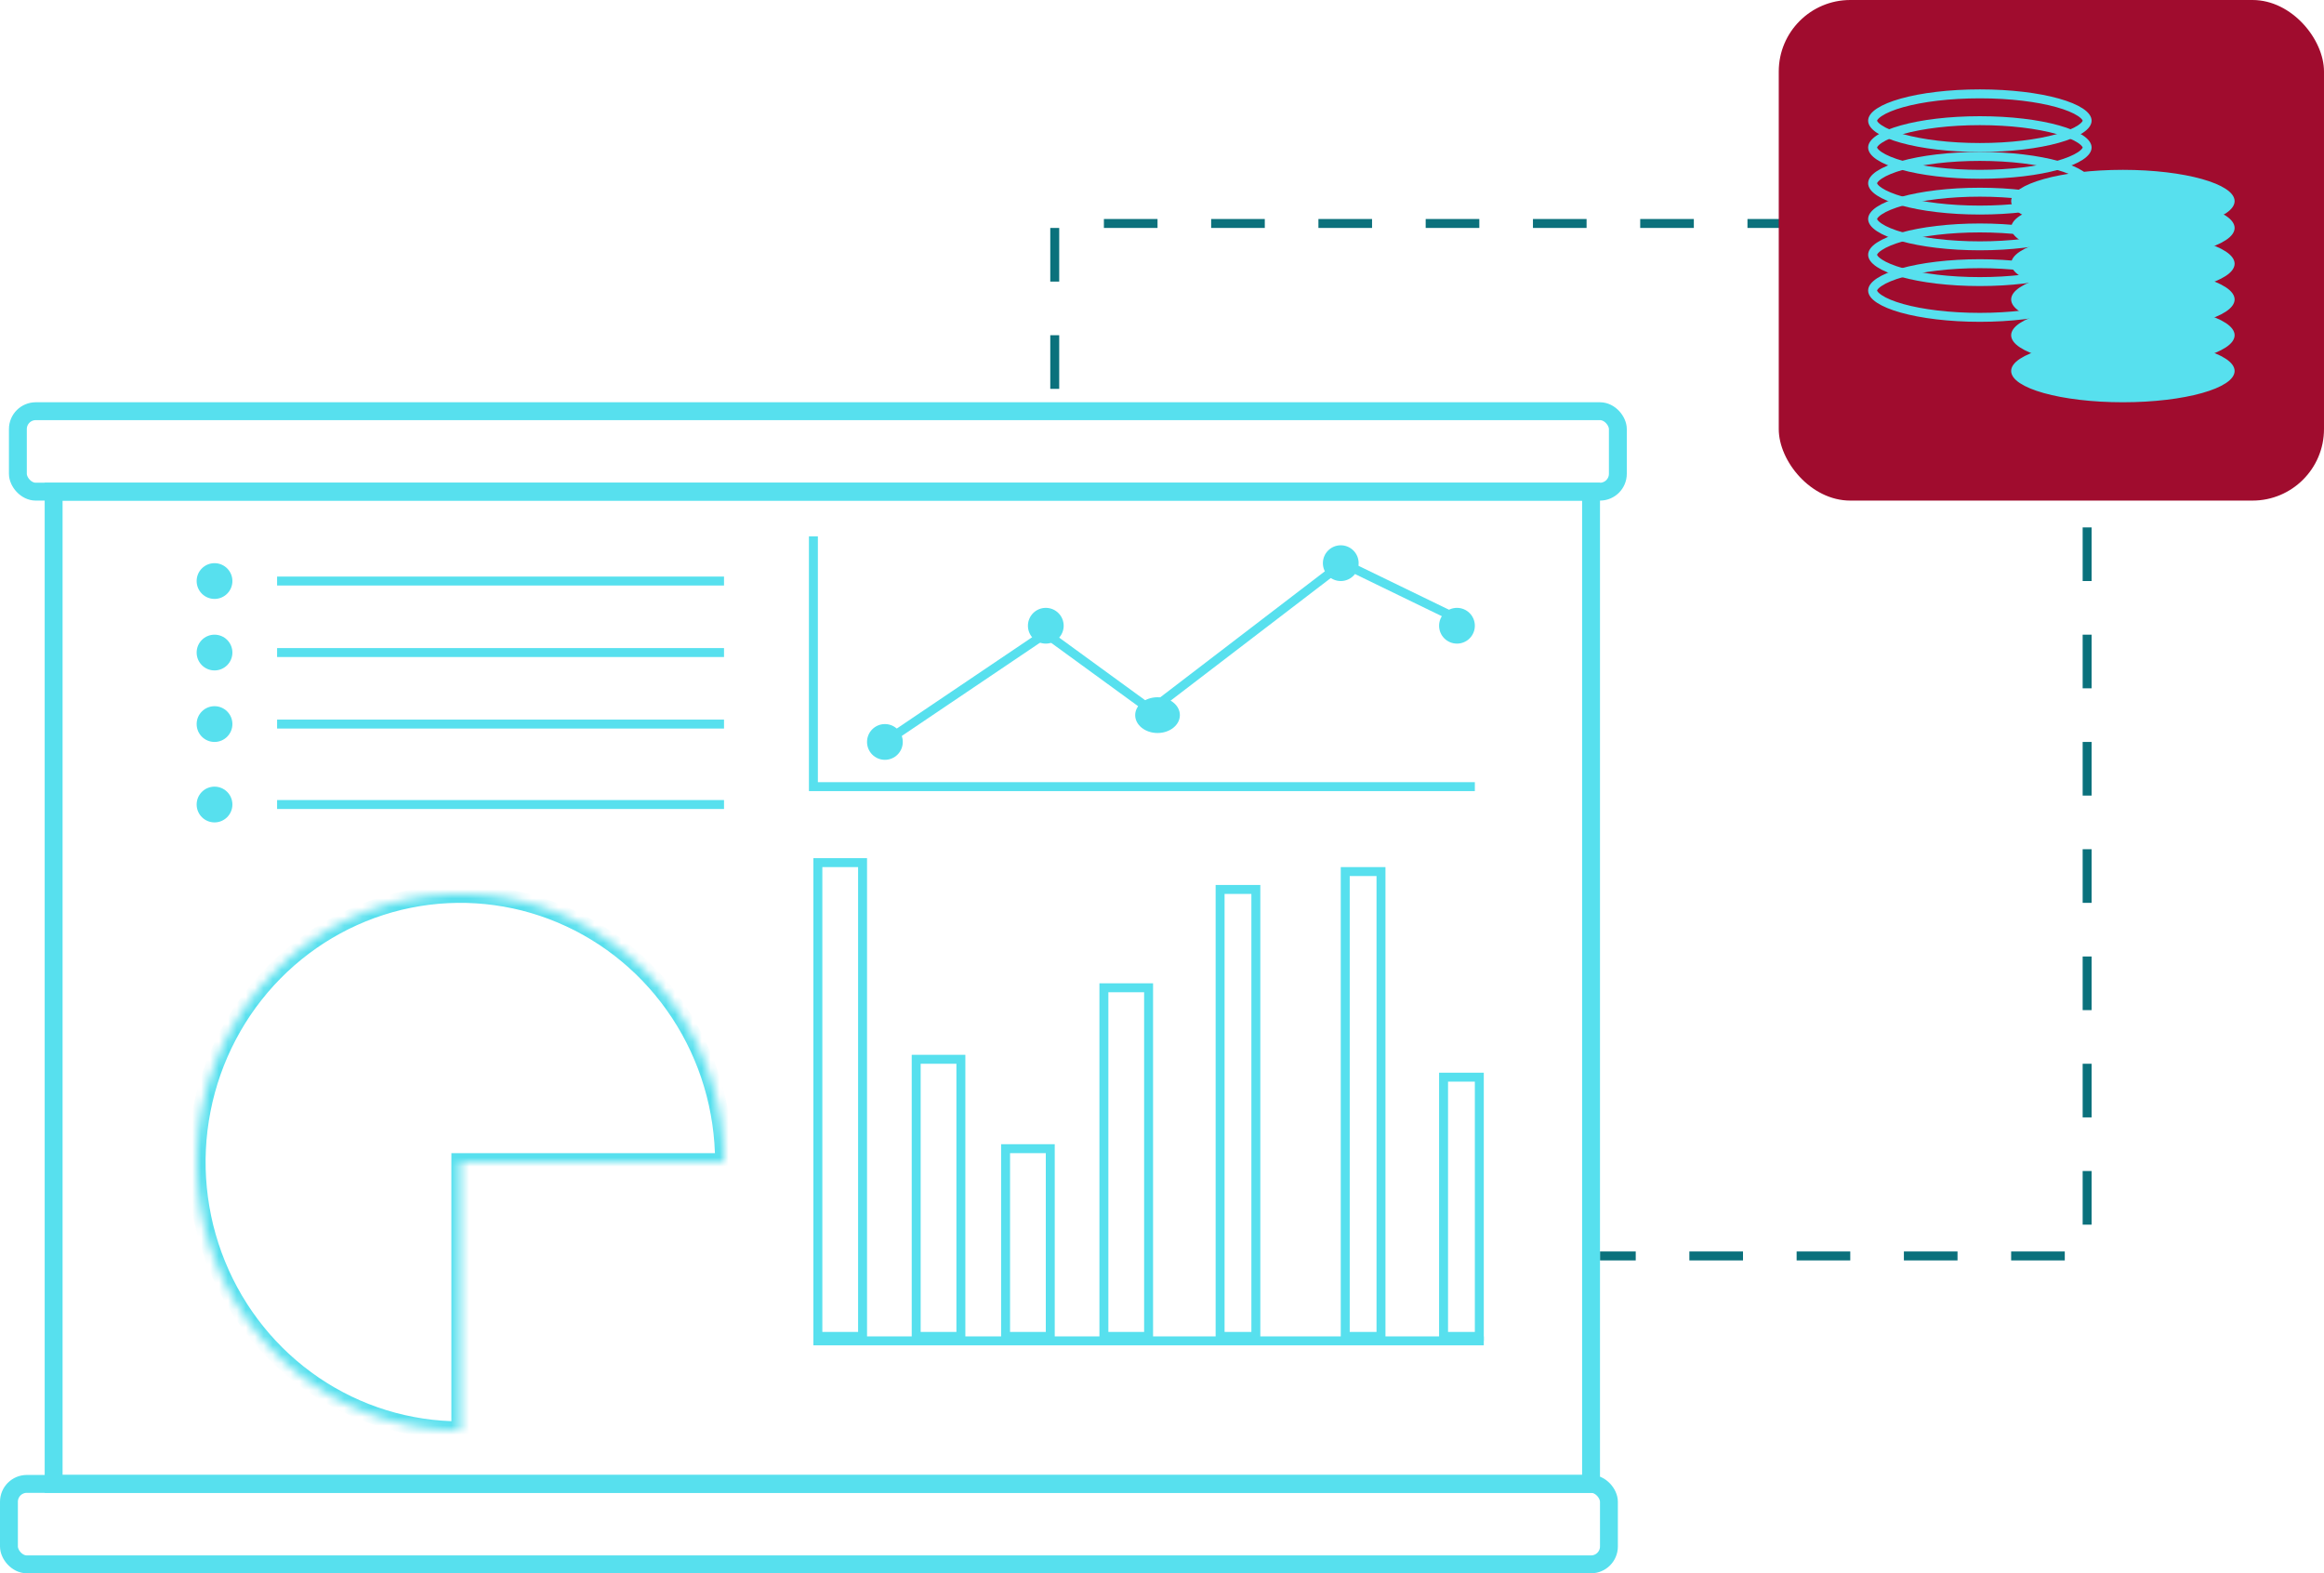
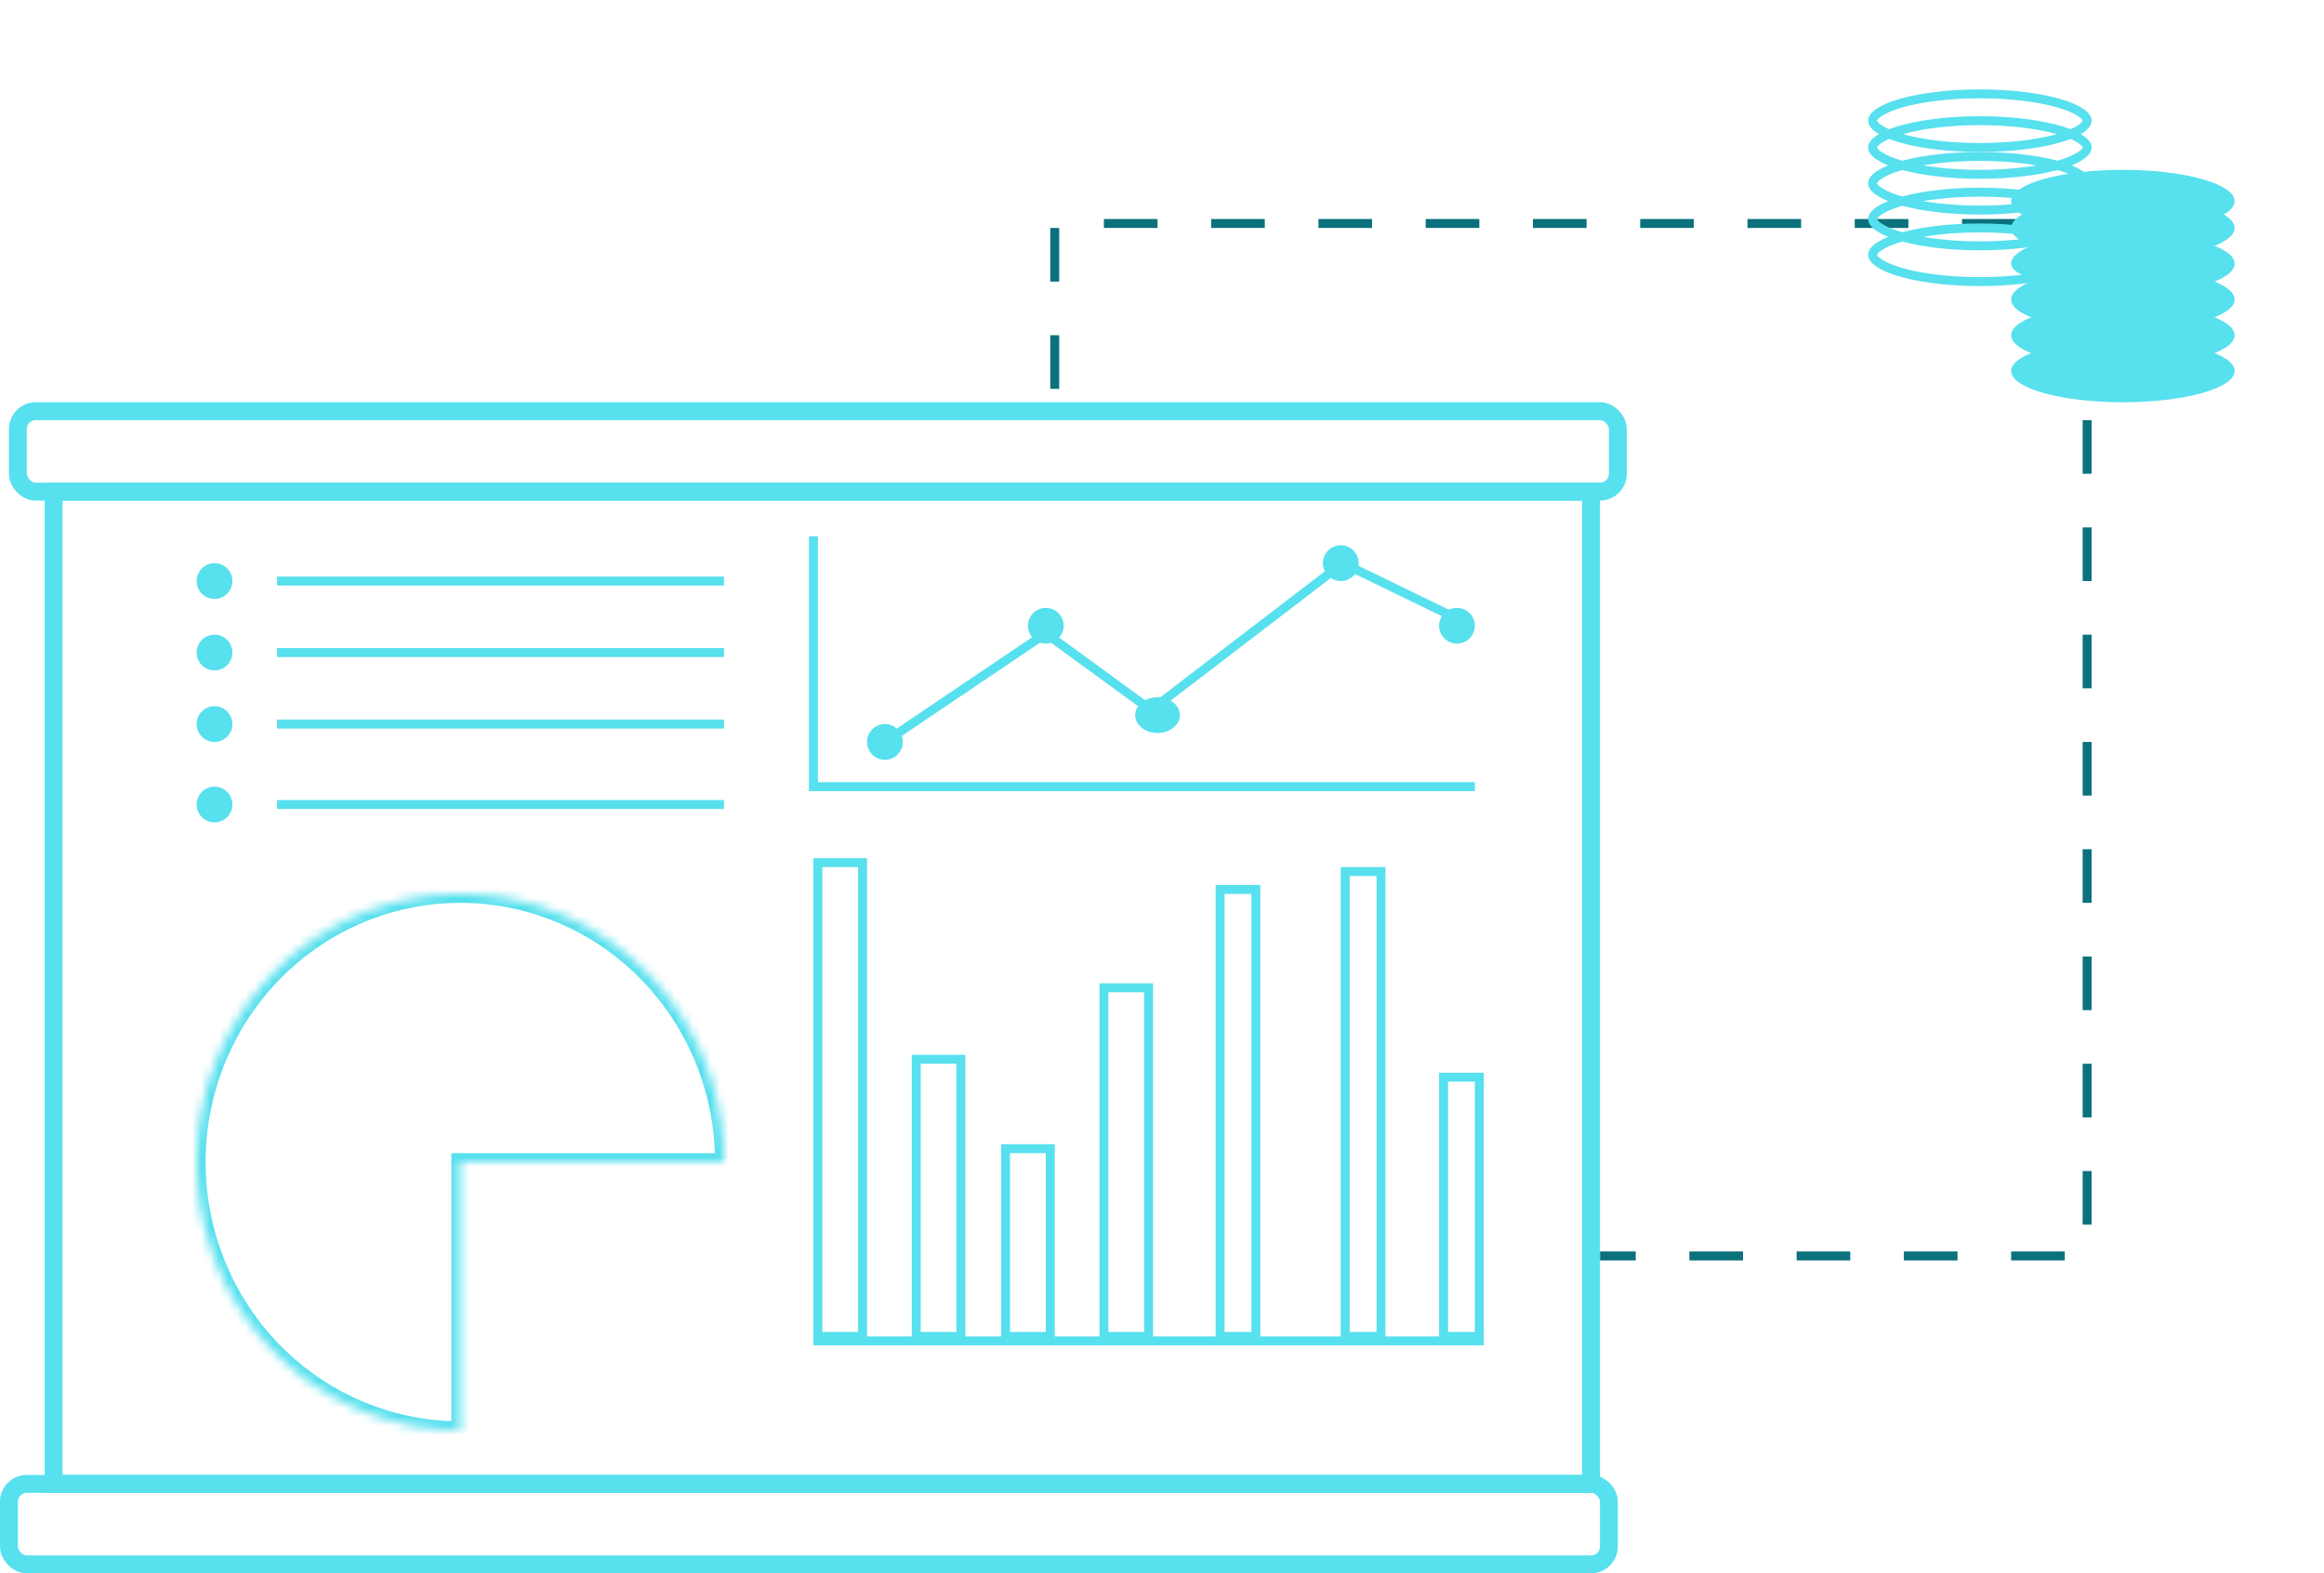
<svg xmlns="http://www.w3.org/2000/svg" width="260" height="176" viewBox="0 0 260 176" fill="none">
  <path d="M118 43.5V25H233.5V140.5H179" stroke="#0B717C" stroke-dasharray="6 6" />
  <rect x="6" y="55" width="172" height="111" stroke="#57E0EE" stroke-width="2" />
  <rect x="2" y="46" width="179" height="9" rx="2" stroke="#57E0EE" stroke-width="2" />
  <rect x="1" y="166" width="179" height="9" rx="2" stroke="#57E0EE" stroke-width="2" />
  <path d="M91 60V88H165" stroke="#57E0EE" />
  <path d="M99 83L117 70.857L128.769 79.429L150.231 63L162 68.714" stroke="#57E0EE" />
  <circle cx="99" cy="83" r="2" fill="#57E0EE" />
  <circle cx="117" cy="70" r="2" fill="#57E0EE" />
  <ellipse cx="129.5" cy="80" rx="2.5" ry="2" fill="#57E0EE" />
  <circle cx="150" cy="63" r="2" fill="#57E0EE" />
  <circle cx="163" cy="70" r="2" fill="#57E0EE" />
  <rect x="91.5" y="96.5" width="5" height="53" stroke="#57E0EE" />
  <rect x="102.5" y="118.5" width="5" height="31" stroke="#57E0EE" />
  <rect x="112.5" y="128.5" width="5" height="21" stroke="#57E0EE" />
  <rect x="123.5" y="110.5" width="5" height="39" stroke="#57E0EE" />
  <rect x="136.5" y="99.5" width="4" height="50" stroke="#57E0EE" />
  <rect x="150.5" y="97.5" width="4" height="52" stroke="#57E0EE" />
  <rect x="161.5" y="120.5" width="4" height="29" stroke="#57E0EE" />
  <path d="M91 150L166 150" stroke="#57E0EE" />
  <path d="M31 65H81" stroke="#57E0EE" />
  <circle cx="24" cy="65" r="2" fill="#57E0EE" />
  <path d="M31 73H81" stroke="#57E0EE" />
  <circle cx="24" cy="73" r="2" fill="#57E0EE" />
  <path d="M31 81H81" stroke="#57E0EE" />
  <circle cx="24" cy="81" r="2" fill="#57E0EE" />
  <path d="M31 90H81" stroke="#57E0EE" />
  <circle cx="24" cy="90" r="2" fill="#57E0EE" />
  <mask id="path-28-inside-1_49_344" fill="white">
    <path d="M81 130C81 124.067 79.27 118.266 76.028 113.333C72.787 108.399 68.18 104.554 62.789 102.284C57.399 100.013 51.467 99.419 45.745 100.576C40.022 101.734 34.766 104.591 30.64 108.787C26.515 112.982 23.705 118.328 22.567 124.147C21.429 129.967 22.013 135.999 24.246 141.481C26.478 146.962 30.259 151.648 35.111 154.944C39.962 158.241 45.666 160 51.5 160L51.5 130H81Z" />
  </mask>
  <path d="M81 130C81 124.067 79.27 118.266 76.028 113.333C72.787 108.399 68.18 104.554 62.789 102.284C57.399 100.013 51.467 99.419 45.745 100.576C40.022 101.734 34.766 104.591 30.64 108.787C26.515 112.982 23.705 118.328 22.567 124.147C21.429 129.967 22.013 135.999 24.246 141.481C26.478 146.962 30.259 151.648 35.111 154.944C39.962 158.241 45.666 160 51.5 160L51.5 130H81Z" stroke="#57E0EE" stroke-width="2" mask="url(#path-28-inside-1_49_344)" />
-   <rect x="199" width="61" height="56" rx="8" fill="#A00C2E" />
  <path d="M233.5 13.5C233.5 13.725 233.332 14.054 232.742 14.445C232.17 14.824 231.311 15.183 230.204 15.493C227.997 16.111 224.92 16.5 221.5 16.5C218.08 16.5 215.003 16.111 212.796 15.493C211.689 15.183 210.83 14.824 210.258 14.445C209.668 14.054 209.5 13.725 209.5 13.5C209.5 13.275 209.668 12.946 210.258 12.555C210.83 12.176 211.689 11.817 212.796 11.507C215.003 10.889 218.08 10.5 221.5 10.5C224.92 10.5 227.997 10.889 230.204 11.507C231.311 11.817 232.17 12.176 232.742 12.555C233.332 12.946 233.5 13.275 233.5 13.5Z" stroke="#57E0EE" />
  <path d="M233.5 16.5C233.5 16.725 233.332 17.054 232.742 17.445C232.17 17.824 231.311 18.183 230.204 18.493C227.997 19.111 224.92 19.5 221.5 19.5C218.08 19.5 215.003 19.111 212.796 18.493C211.689 18.183 210.83 17.824 210.258 17.445C209.668 17.054 209.5 16.725 209.5 16.5C209.5 16.275 209.668 15.946 210.258 15.555C210.83 15.176 211.689 14.817 212.796 14.507C215.003 13.889 218.08 13.5 221.5 13.5C224.92 13.5 227.997 13.889 230.204 14.507C231.311 14.817 232.17 15.176 232.742 15.555C233.332 15.946 233.5 16.275 233.5 16.5Z" stroke="#57E0EE" />
  <path d="M233.5 20.5C233.5 20.725 233.332 21.054 232.742 21.445C232.17 21.824 231.311 22.183 230.204 22.493C227.997 23.111 224.92 23.5 221.5 23.5C218.08 23.5 215.003 23.111 212.796 22.493C211.689 22.183 210.83 21.824 210.258 21.445C209.668 21.054 209.5 20.725 209.5 20.5C209.5 20.275 209.668 19.946 210.258 19.555C210.83 19.176 211.689 18.817 212.796 18.507C215.003 17.889 218.08 17.5 221.5 17.5C224.92 17.5 227.997 17.889 230.204 18.507C231.311 18.817 232.17 19.176 232.742 19.555C233.332 19.946 233.5 20.275 233.5 20.5Z" stroke="#57E0EE" />
  <path d="M233.5 24.5C233.5 24.725 233.332 25.054 232.742 25.445C232.17 25.824 231.311 26.183 230.204 26.493C227.997 27.111 224.92 27.5 221.5 27.5C218.08 27.5 215.003 27.111 212.796 26.493C211.689 26.183 210.83 25.824 210.258 25.445C209.668 25.054 209.5 24.725 209.5 24.5C209.5 24.275 209.668 23.946 210.258 23.555C210.83 23.176 211.689 22.817 212.796 22.507C215.003 21.889 218.08 21.5 221.5 21.5C224.92 21.5 227.997 21.889 230.204 22.507C231.311 22.817 232.17 23.176 232.742 23.555C233.332 23.946 233.5 24.275 233.5 24.5Z" stroke="#57E0EE" />
  <path d="M233.5 28.5C233.5 28.725 233.332 29.054 232.742 29.445C232.17 29.824 231.311 30.183 230.204 30.493C227.997 31.111 224.92 31.5 221.5 31.5C218.08 31.5 215.003 31.111 212.796 30.493C211.689 30.183 210.83 29.824 210.258 29.445C209.668 29.054 209.5 28.725 209.5 28.5C209.5 28.275 209.668 27.946 210.258 27.555C210.83 27.176 211.689 26.817 212.796 26.507C215.003 25.889 218.08 25.5 221.5 25.5C224.92 25.5 227.997 25.889 230.204 26.507C231.311 26.817 232.17 27.176 232.742 27.555C233.332 27.946 233.5 28.275 233.5 28.5Z" stroke="#57E0EE" />
-   <path d="M233.5 32.5C233.5 32.725 233.332 33.054 232.742 33.445C232.17 33.824 231.311 34.183 230.204 34.493C227.997 35.111 224.92 35.5 221.5 35.5C218.08 35.5 215.003 35.111 212.796 34.493C211.689 34.183 210.83 33.824 210.258 33.445C209.668 33.054 209.5 32.725 209.5 32.5C209.5 32.275 209.668 31.946 210.258 31.555C210.83 31.176 211.689 30.817 212.796 30.507C215.003 29.889 218.08 29.5 221.5 29.5C224.92 29.5 227.997 29.889 230.204 30.507C231.311 30.817 232.17 31.176 232.742 31.555C233.332 31.946 233.5 32.275 233.5 32.5Z" stroke="#57E0EE" />
  <path d="M249.5 22.5C249.5 22.725 249.332 23.054 248.742 23.445C248.17 23.824 247.311 24.183 246.204 24.493C243.997 25.111 240.92 25.5 237.5 25.5C234.08 25.5 231.003 25.111 228.796 24.493C227.689 24.183 226.83 23.824 226.258 23.445C225.668 23.054 225.5 22.725 225.5 22.5C225.5 22.275 225.668 21.946 226.258 21.555C226.83 21.176 227.689 20.817 228.796 20.507C231.003 19.889 234.08 19.5 237.5 19.5C240.92 19.5 243.997 19.889 246.204 20.507C247.311 20.817 248.17 21.176 248.742 21.555C249.332 21.946 249.5 22.275 249.5 22.5Z" fill="#57E0EE" stroke="#57E0EE" />
  <path d="M249.5 25.5C249.5 25.725 249.332 26.054 248.742 26.445C248.17 26.824 247.311 27.183 246.204 27.493C243.997 28.111 240.92 28.5 237.5 28.5C234.08 28.5 231.003 28.111 228.796 27.493C227.689 27.183 226.83 26.824 226.258 26.445C225.668 26.054 225.5 25.725 225.5 25.5C225.5 25.275 225.668 24.946 226.258 24.555C226.83 24.176 227.689 23.817 228.796 23.507C231.003 22.889 234.08 22.5 237.5 22.5C240.92 22.5 243.997 22.889 246.204 23.507C247.311 23.817 248.17 24.176 248.742 24.555C249.332 24.946 249.5 25.275 249.5 25.5Z" fill="#57E0EE" stroke="#57E0EE" />
-   <path d="M249.5 29.5C249.5 29.725 249.332 30.054 248.742 30.445C248.17 30.824 247.311 31.183 246.204 31.493C243.997 32.111 240.92 32.5 237.5 32.5C234.08 32.5 231.003 32.111 228.796 31.493C227.689 31.183 226.83 30.824 226.258 30.445C225.668 30.054 225.5 29.725 225.5 29.5C225.5 29.275 225.668 28.946 226.258 28.555C226.83 28.176 227.689 27.817 228.796 27.507C231.003 26.889 234.08 26.5 237.5 26.5C240.92 26.5 243.997 26.889 246.204 27.507C247.311 27.817 248.17 28.176 248.742 28.555C249.332 28.946 249.5 29.275 249.5 29.5Z" fill="#57E0EE" stroke="#57E0EE" />
+   <path d="M249.5 29.5C249.5 29.725 249.332 30.054 248.742 30.445C248.17 30.824 247.311 31.183 246.204 31.493C243.997 32.111 240.92 32.5 237.5 32.5C234.08 32.5 231.003 32.111 228.796 31.493C225.668 30.054 225.5 29.725 225.5 29.5C225.5 29.275 225.668 28.946 226.258 28.555C226.83 28.176 227.689 27.817 228.796 27.507C231.003 26.889 234.08 26.5 237.5 26.5C240.92 26.5 243.997 26.889 246.204 27.507C247.311 27.817 248.17 28.176 248.742 28.555C249.332 28.946 249.5 29.275 249.5 29.5Z" fill="#57E0EE" stroke="#57E0EE" />
  <path d="M249.5 33.5C249.5 33.725 249.332 34.054 248.742 34.445C248.17 34.824 247.311 35.183 246.204 35.493C243.997 36.111 240.92 36.5 237.5 36.5C234.08 36.5 231.003 36.111 228.796 35.493C227.689 35.183 226.83 34.824 226.258 34.445C225.668 34.054 225.5 33.725 225.5 33.5C225.5 33.275 225.668 32.946 226.258 32.555C226.83 32.176 227.689 31.817 228.796 31.507C231.003 30.889 234.08 30.5 237.5 30.5C240.92 30.5 243.997 30.889 246.204 31.507C247.311 31.817 248.17 32.176 248.742 32.555C249.332 32.946 249.5 33.275 249.5 33.5Z" fill="#57E0EE" stroke="#57E0EE" />
  <path d="M249.5 37.5C249.5 37.725 249.332 38.054 248.742 38.445C248.17 38.824 247.311 39.183 246.204 39.493C243.997 40.111 240.92 40.5 237.5 40.5C234.08 40.5 231.003 40.111 228.796 39.493C227.689 39.183 226.83 38.824 226.258 38.445C225.668 38.054 225.5 37.725 225.5 37.5C225.5 37.275 225.668 36.946 226.258 36.555C226.83 36.176 227.689 35.817 228.796 35.507C231.003 34.889 234.08 34.5 237.5 34.5C240.92 34.5 243.997 34.889 246.204 35.507C247.311 35.817 248.17 36.176 248.742 36.555C249.332 36.946 249.5 37.275 249.5 37.5Z" fill="#57E0EE" stroke="#57E0EE" />
  <path d="M249.5 41.5C249.5 41.725 249.332 42.054 248.742 42.445C248.17 42.824 247.311 43.183 246.204 43.493C243.997 44.111 240.92 44.5 237.5 44.5C234.08 44.5 231.003 44.111 228.796 43.493C227.689 43.183 226.83 42.824 226.258 42.445C225.668 42.054 225.5 41.725 225.5 41.5C225.5 41.275 225.668 40.946 226.258 40.555C226.83 40.176 227.689 39.817 228.796 39.507C231.003 38.889 234.08 38.5 237.5 38.5C240.92 38.5 243.997 38.889 246.204 39.507C247.311 39.817 248.17 40.176 248.742 40.555C249.332 40.946 249.5 41.275 249.5 41.5Z" fill="#57E0EE" stroke="#57E0EE" />
</svg>